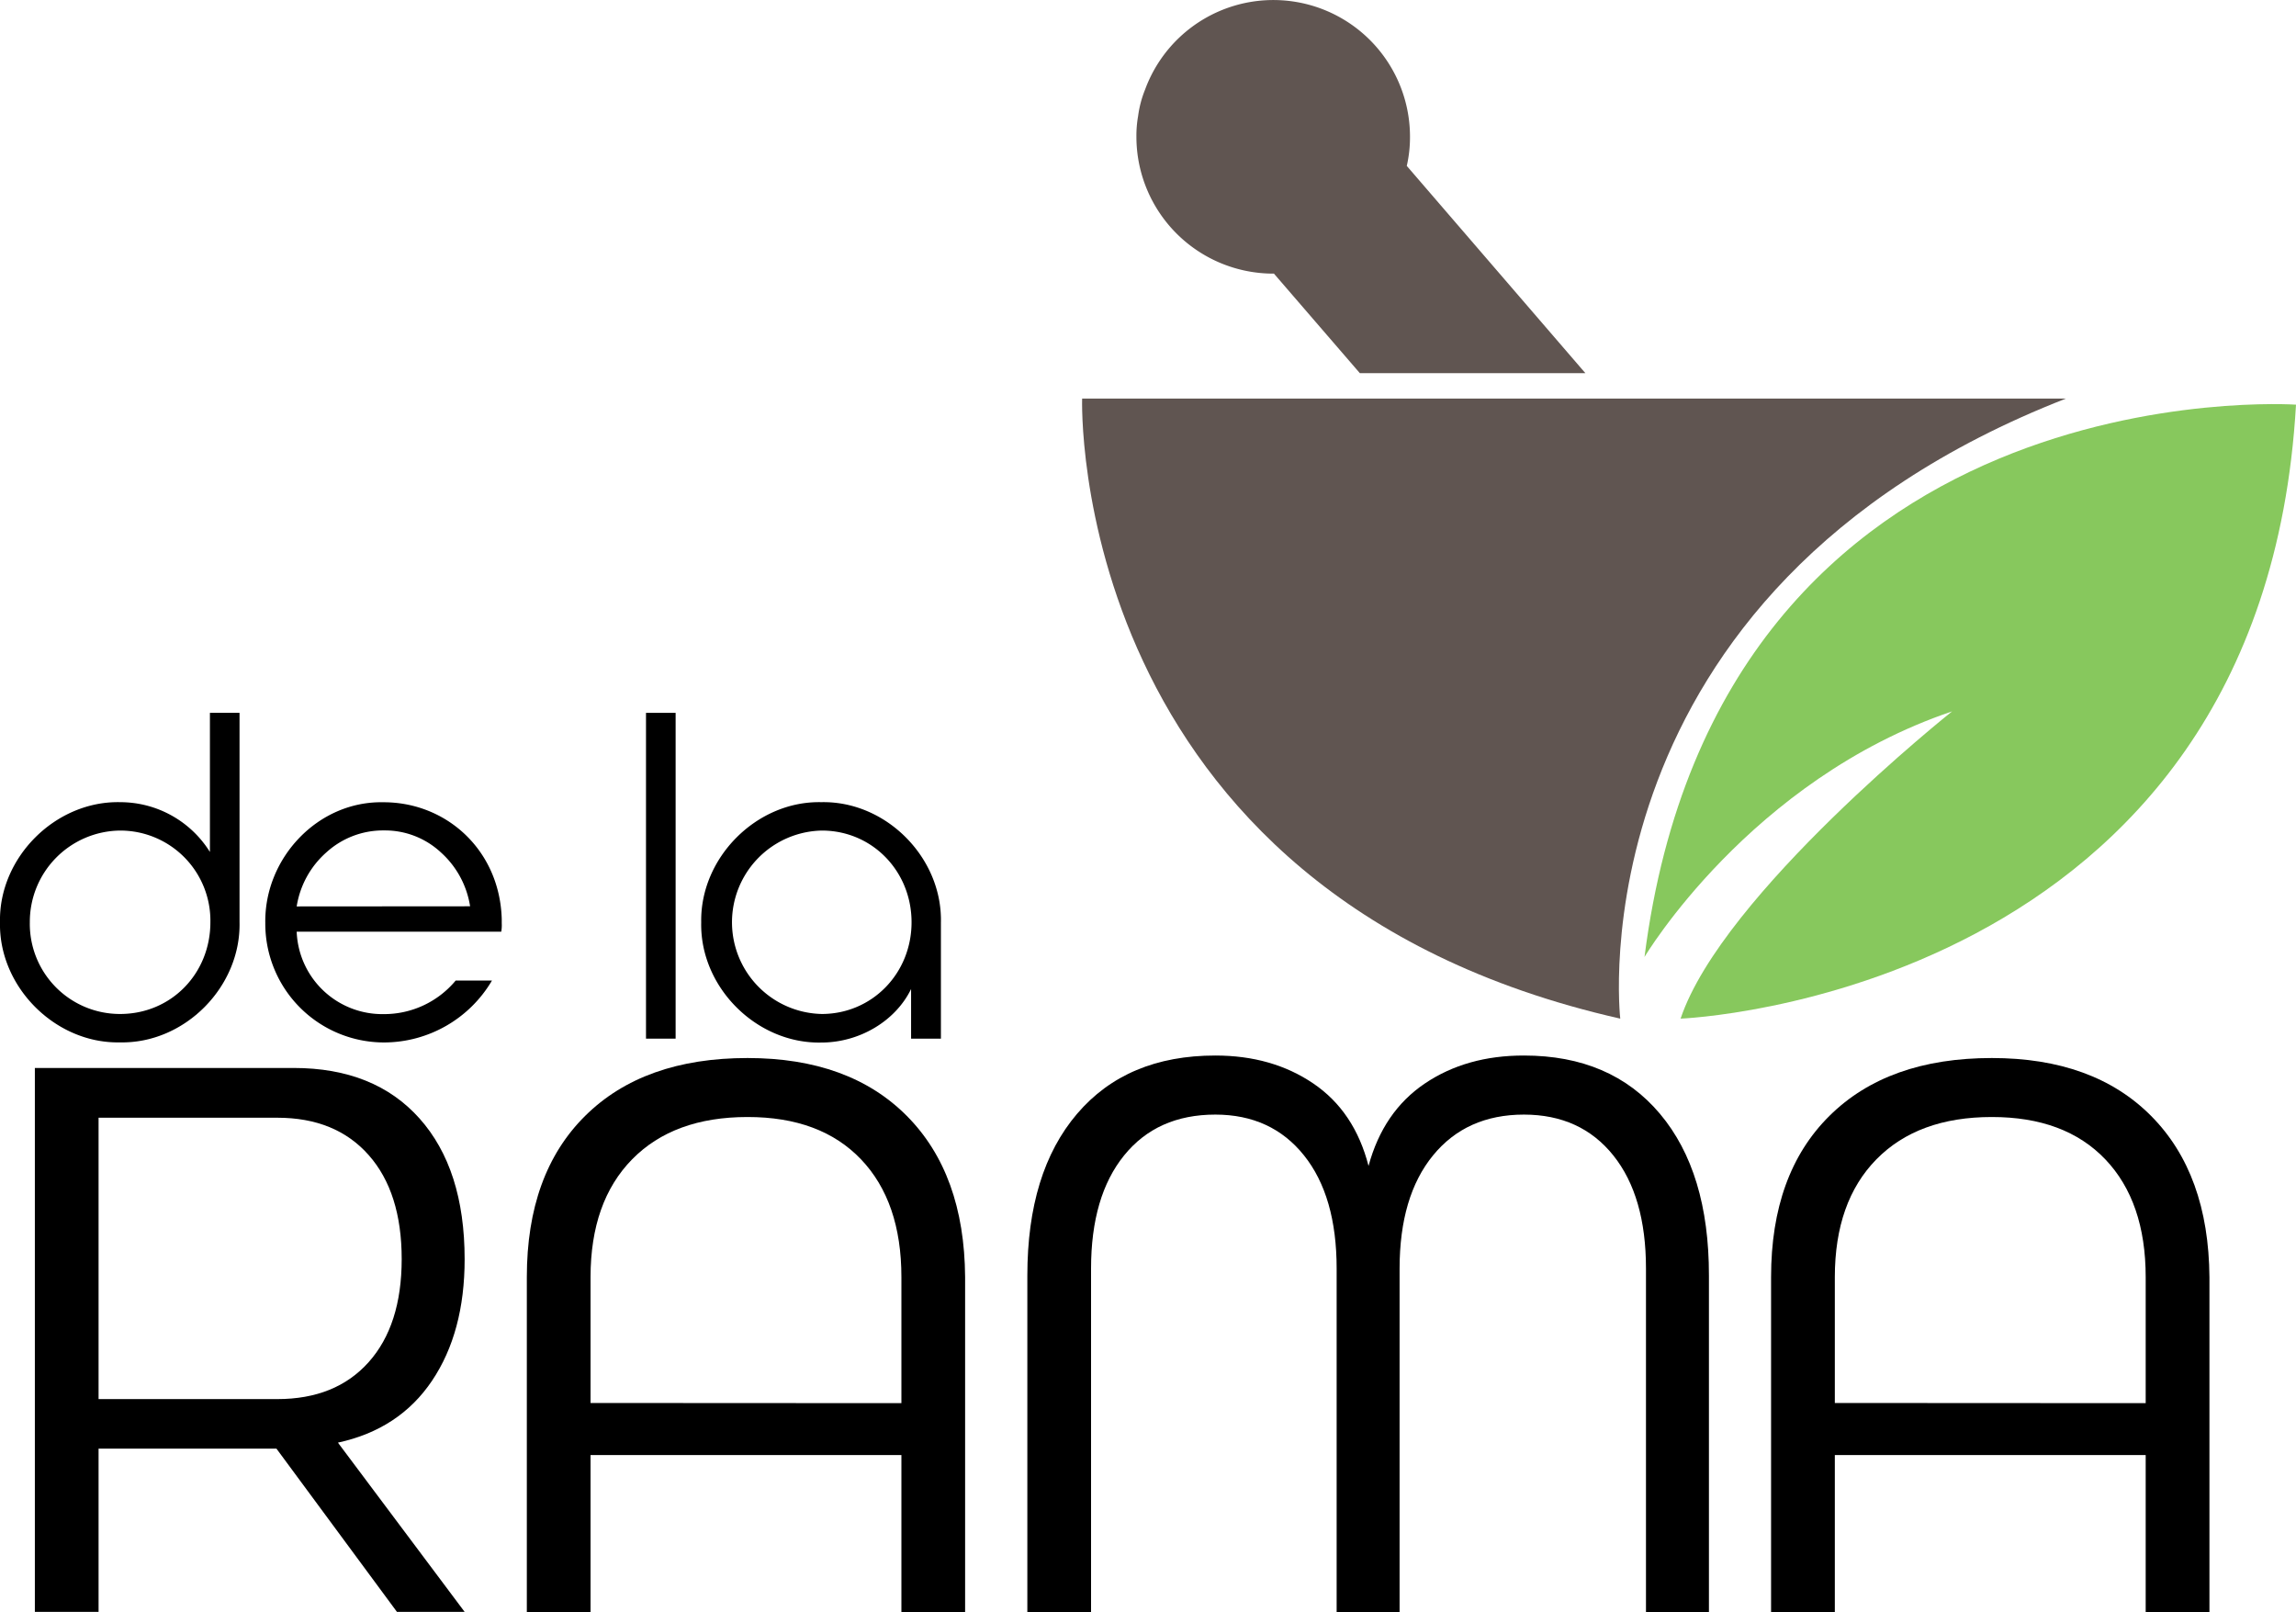
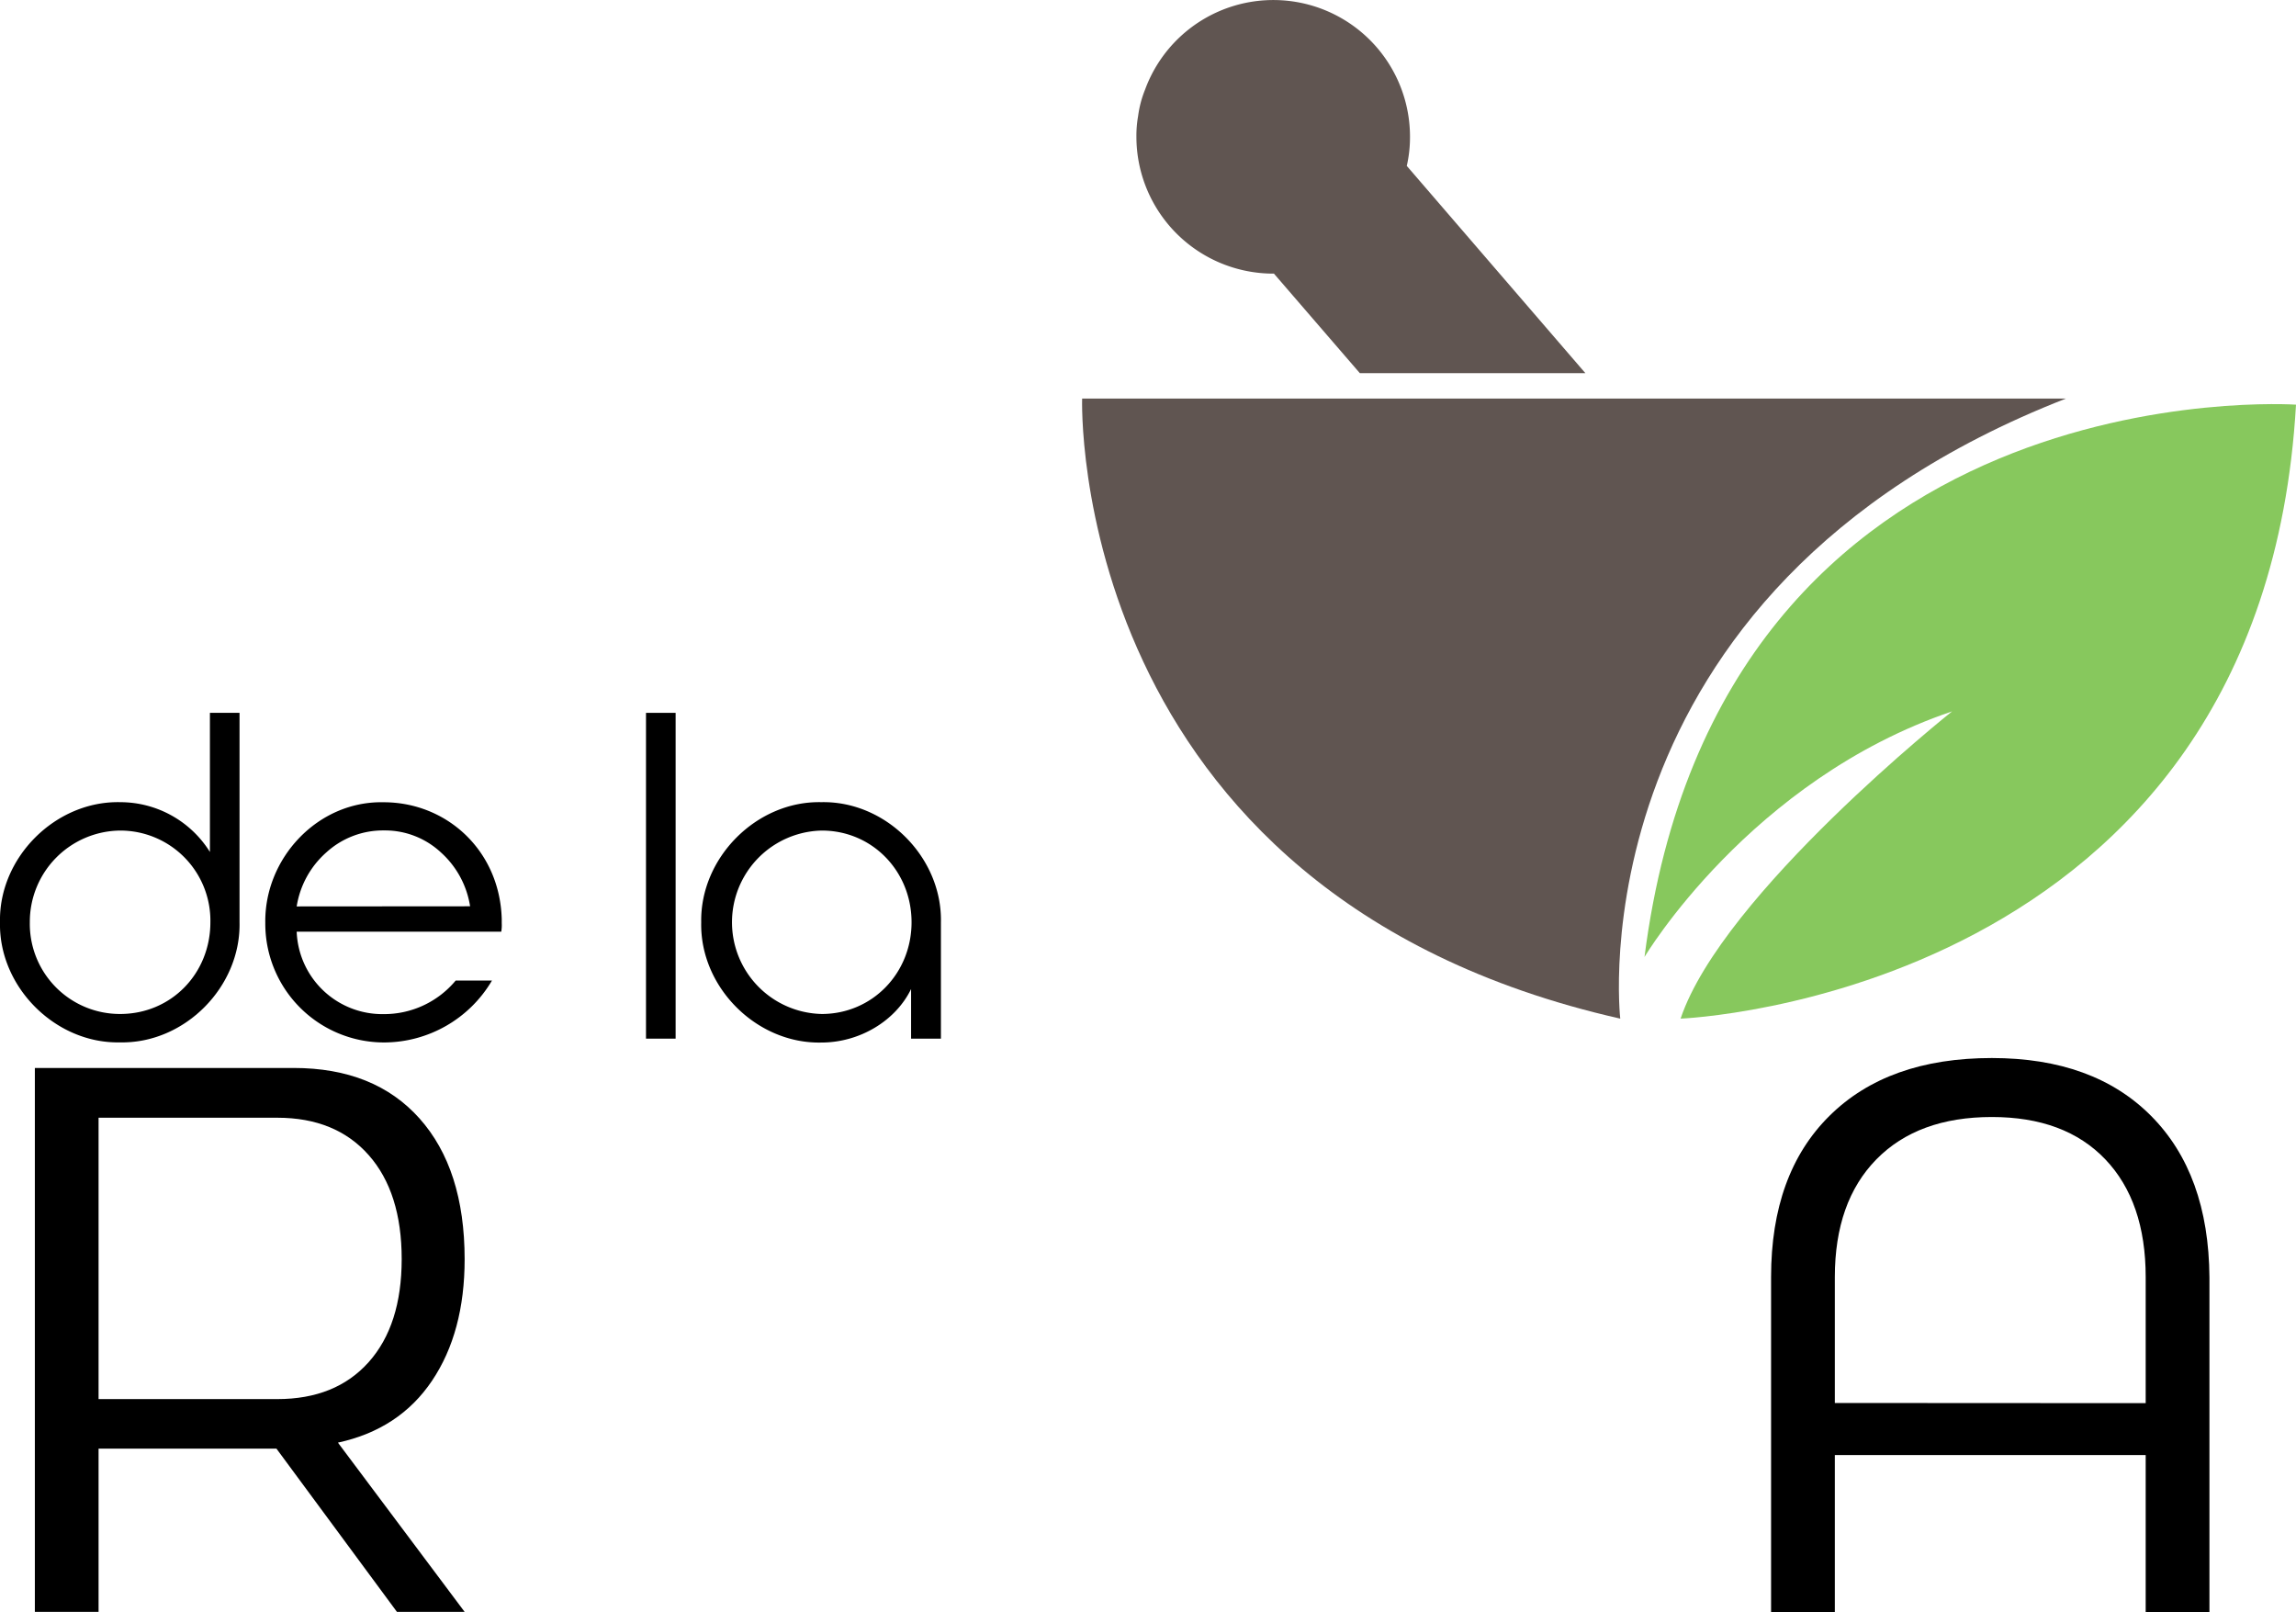
<svg xmlns="http://www.w3.org/2000/svg" id="Layer_1" data-name="Layer 1" width="542.72" height="381.01" viewBox="0 0 542.72 381.01">
  <defs>
    <style>.cls-1{fill:#87c85d;}.cls-2{fill:#605551;}</style>
  </defs>
  <title>logo</title>
  <path class="cls-1" d="M605.12,520s137.46-5.28,145.47-145.11c0,0-136.18-9.35-154,130.54,0,0,24.89-41.88,72.71-58.05C669.27,447.4,615,490.58,605.12,520Z" transform="translate(-207.87 -279.25)" />
  <path class="cls-2" d="M696.21,373.45H463.66S459.77,490.34,590.86,520C590.86,520,579.21,419.09,696.21,373.45Z" transform="translate(-207.87 -279.25)" />
  <path class="cls-2" d="M582.62,367.45H529.31L509,343.92h-.18a32.37,32.37,0,0,1-32.33-32.34,26.9,26.9,0,0,1,.4-4.89,25.39,25.39,0,0,1,1.64-6.24,32.3,32.3,0,0,1,62.63,11.13,30.29,30.29,0,0,1-.76,6.88Z" transform="translate(-207.87 -279.25)" />
  <path d="M216.11,531.66h61.17q19.11,0,29.76,11.94t10.66,33.25q0,17.28-7.72,28.75t-22.23,14.61l29.95,40h-16l-28.48-38.58H231.17v38.58H216.11Zm57.31,78.26q13.79,0,21.59-8.73t7.81-24.34q0-15.79-7.81-24.61t-21.59-8.82H231.17v66.5Z" transform="translate(-207.87 -279.25)" />
-   <path d="M346.17,543q13.79-13.69,38.4-13.69,24.06,0,37.66,13.69T436,581.08v79.18H420.94V623.15H347.46v37.11H332.4V581.08Q332.4,556.65,346.17,543Zm74.77,67.88V581.08q0-17.82-9.55-27.83t-26.82-10q-17.46,0-27.28,10t-9.83,27.83v29.76Z" transform="translate(-207.87 -279.25)" />
-   <path d="M462.46,542.5q11.76-13.79,32.7-13.78,13.41,0,23.15,6.61t13.05,19.48q3.48-12.85,13.31-19.48t23.43-6.61q20.56,0,32.15,13.78t11.57,38.21v79.55H596.94v-81.2q0-17.09-7.72-26.73t-21.12-9.65q-13.61,0-21.5,9.65t-7.9,26.73v81.2H523.82v-81.2q0-17.09-7.71-26.73t-20.95-9.65q-13.77,0-21.58,9.65t-7.81,26.73v81.2H450.71V580.71Q450.71,556.27,462.46,542.5Z" transform="translate(-207.87 -279.25)" />
  <path d="M640.29,543q13.79-13.69,38.4-13.69,24.06,0,37.66,13.69t13.78,38.12v79.18H715.06V623.15H641.58v37.11H626.51V581.08Q626.51,556.65,640.29,543Zm74.77,67.88V581.08q0-17.82-9.55-27.83t-26.82-10q-17.46,0-27.28,10t-9.83,27.83v29.76Z" transform="translate(-207.87 -279.25)" />
  <path d="M207.87,497.22c-.33-15.29,13.1-28.71,28.39-28.38a25,25,0,0,1,21.23,11.77V447.72h7v49.5c.33,15.3-13,28.72-28.27,28.39C221,525.94,207.54,512.52,207.87,497.22Zm28.39,21.68c12.1,0,21.34-9.57,21.34-21.68a21.3,21.3,0,0,0-21.34-21.67,21.57,21.57,0,0,0-21.34,21.67A21.3,21.3,0,0,0,236.26,518.9Z" transform="translate(-207.87 -279.25)" />
  <path d="M326.47,496.45v1a9.53,9.53,0,0,1-.11,2H278a20.26,20.26,0,0,0,20.57,19.48A22,22,0,0,0,315.58,511h8.58a29.67,29.67,0,0,1-25.53,14.63,28.08,28.08,0,0,1-28.05-28.28c-.22-15.29,12.43-28.82,27.94-28.49C313.38,468.84,326,480.17,326.47,496.45Zm-7.48-3a21.59,21.59,0,0,0-6.93-12.76,19.39,19.39,0,0,0-13.43-5.17A19.88,19.88,0,0,0,285,480.72a21.47,21.47,0,0,0-7,12.76Z" transform="translate(-207.87 -279.25)" />
  <path d="M360.57,524.73v-77h7v77Z" transform="translate(-207.87 -279.25)" />
  <path d="M402,468.84c15.29-.33,28.61,13.09,28.28,28.38v27.51h-7.05V513c-3.63,7.48-12.1,12.65-21.23,12.65-15.29.33-28.71-13.09-28.38-28.39C373.33,481.93,386.75,468.51,402,468.84Zm.11,6.71a21.68,21.68,0,0,0,0,43.35c11.88,0,21.23-9.57,21.23-21.68S414,475.55,402.15,475.55Z" transform="translate(-207.87 -279.25)" />
</svg>